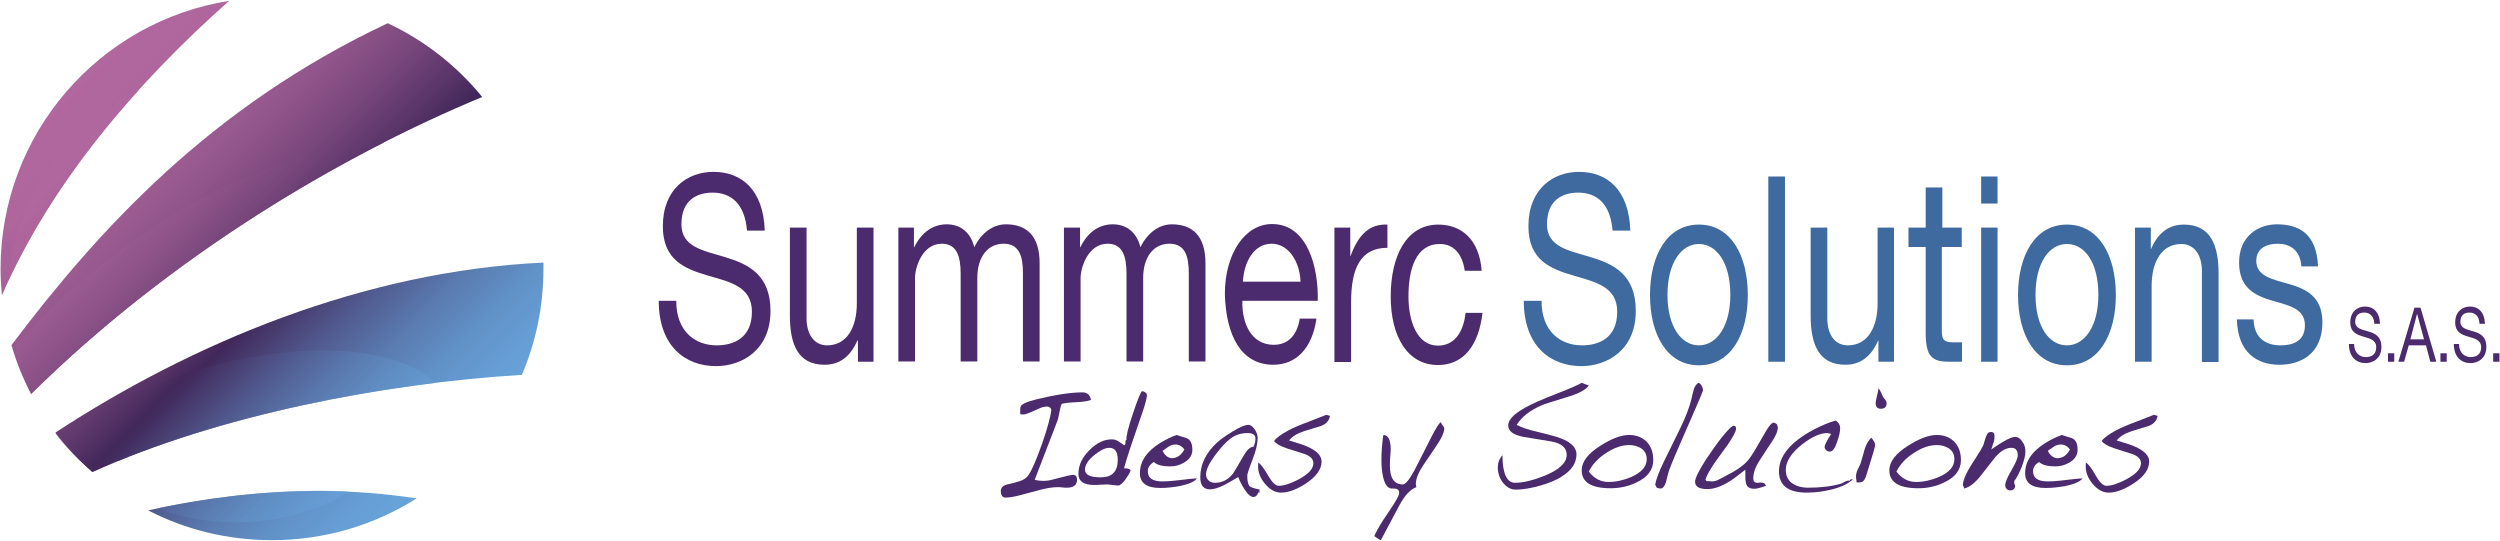
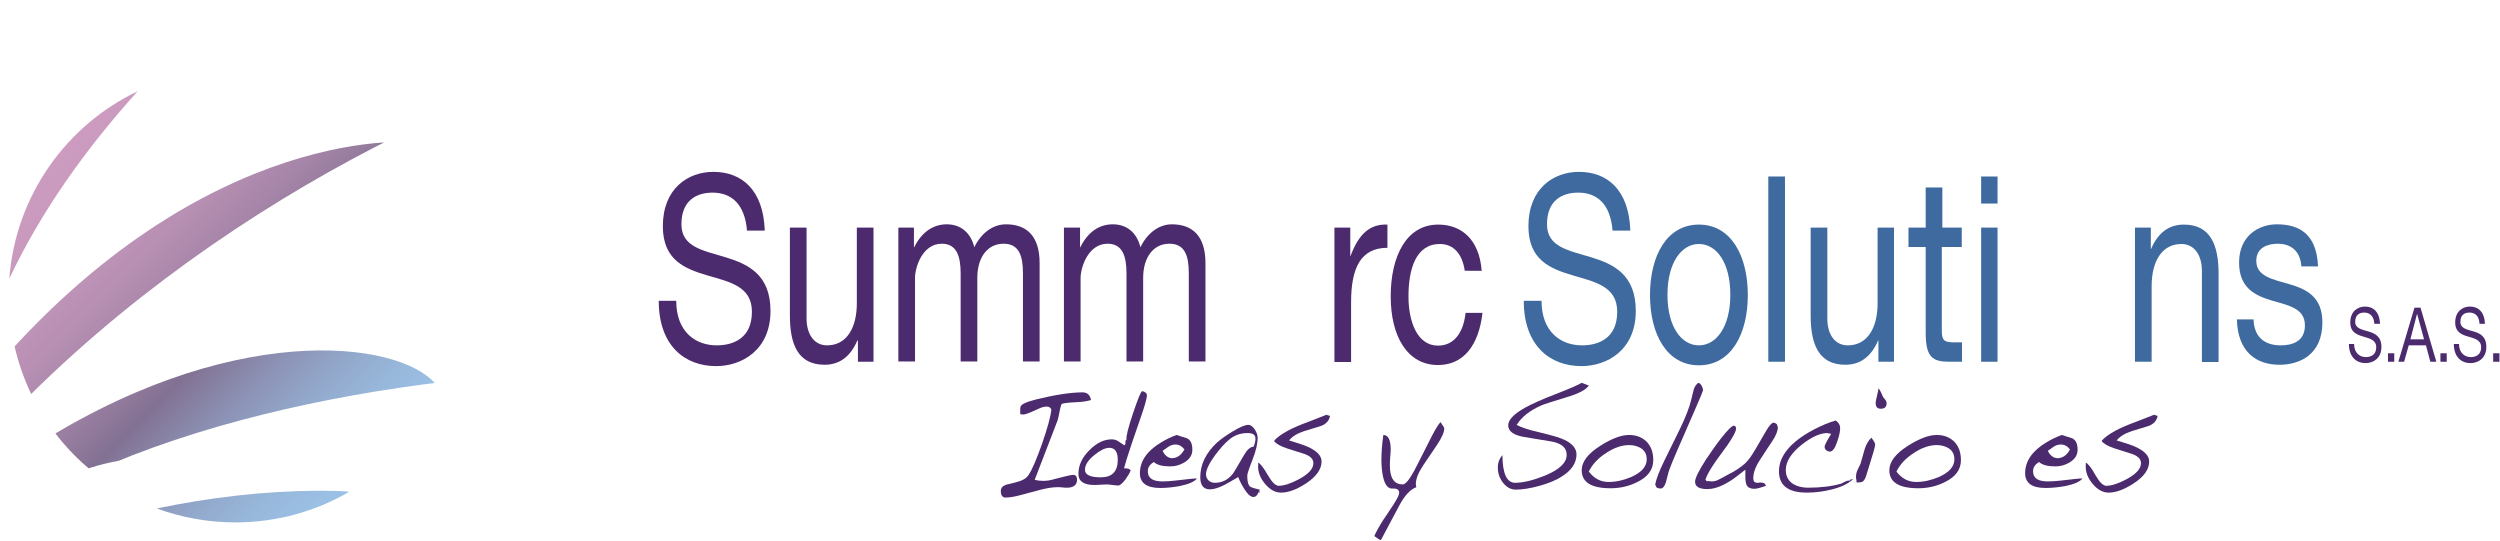
<svg xmlns="http://www.w3.org/2000/svg" xmlns:xlink="http://www.w3.org/1999/xlink" version="1.1" id="Capa_1" x="0px" y="0px" viewBox="0 0 915 198" style="enable-background:new 0 0 915 198;" xml:space="preserve">
  <style type="text/css">
	.st0{fill:#4C2A6E;}
	.st1{fill:#3E6A9F;}
	.st2{clip-path:url(#XMLID_2_);fill:url(#XMLID_3_);}
	.st3{opacity:0.66;clip-path:url(#XMLID_4_);}
	.st4{clip-path:url(#XMLID_5_);}
	.st5{clip-path:url(#XMLID_6_);fill:url(#XMLID_7_);}
</style>
  <g>
    <path id="XMLID_85_" class="st0" d="M273.4,84.4c-0.8-9.7-5.7-13.9-12.6-13.9c-5.7,0-11.4,2.7-11.4,11.6c0,8.4,8.1,9.6,16.3,12.1   c8.1,2.5,16.3,6.3,16.3,19.6c0,14.4-10.6,20.2-19.9,20.2c-11.4,0-21-7.4-21-23.9h6.4c0,11.4,7.1,16.3,14.8,16.3   c6.1,0,12.9-2.6,12.9-12.3c0-9.3-8.1-10.9-16.3-13.3c-8.1-2.4-16.3-5.5-16.3-18c0-13.8,9.2-19.9,18.5-19.9   c10.4,0,18.3,6.6,18.8,21.5H273.4z" />
    <path id="XMLID_84_" class="st0" d="M319.7,132.4H314v-7.8h-0.2c-2.6,6.1-6.7,8.9-12,8.9c-9.7,0-12.7-7.4-12.7-18V83.3h6.1v33.2   c0,6,2.9,9.9,7.5,9.9c7.3,0,10.9-6.6,10.9-15.4V83.3h6.1V132.4z" />
    <path id="XMLID_83_" class="st0" d="M328.8,83.3h5.7v7.2h0.1c2.7-5.5,6.9-8.4,11.9-8.4c4.5,0,8.6,2.4,10.1,8.4   c2.5-5.2,6.8-8.4,11.6-8.4c7.4,0,12.3,4.1,12.3,14.2v36h-6.1v-32.2c0-6.1-1.2-10.9-7.1-10.9c-5.8,0-9.6,4.9-9.6,12.5v30.6h-6.1   v-32.2c0-6.4-1.5-10.9-6.9-10.9c-7.2,0-9.8,8.8-9.8,12.5v30.6h-6.1V83.3z" />
    <path id="XMLID_82_" class="st0" d="M389.6,83.3h5.7v7.2h0.1c2.7-5.5,6.8-8.4,11.9-8.4c4.5,0,8.6,2.4,10.1,8.4   c2.5-5.2,6.8-8.4,11.5-8.4c7.4,0,12.3,4.1,12.3,14.2v36h-6.1v-32.2c0-6.1-1.2-10.9-7.1-10.9c-5.8,0-9.6,4.9-9.6,12.5v30.6h-6.1   v-32.2c0-6.4-1.5-10.9-6.9-10.9c-7.2,0-9.9,8.8-9.9,12.5v30.6h-6.1V83.3z" />
-     <path id="XMLID_198_" class="st0" d="M481.8,116.8c-1.6,10.8-7.5,16.7-15.8,16.7c-11.8,0-17.3-10.8-17.7-25.9   c0-14.7,7.3-25.6,17.3-25.6c13.1,0,17,16.2,16.7,28.1h-27.6c-0.2,8.5,3.4,16.1,11.5,16.1c5,0,8.5-3.2,9.5-9.6H481.8z M476,103.1   c-0.3-7.7-4.6-13.9-10.6-13.9c-6.3,0-10.1,6.4-10.5,13.9H476z" />
    <path id="XMLID_79_" class="st0" d="M488.5,83.3h5.7v10.4h0.1c2.9-7.9,7-11.8,13.5-11.5v8.5c-9.8,0-13.3,7.4-13.3,19.9v21.9h-6.1   V83.3z" />
    <path id="XMLID_78_" class="st0" d="M536.1,99.1c-0.9-6.2-4.1-9.8-9.1-9.8c-8.8,0-11.5,9.2-11.5,19.2c0,9,3.1,18,10.8,18   c5.8,0,9.3-4.6,10.1-12h6.2c-1.4,12-7,19.1-16.3,19.1c-11.2,0-17.3-10.5-17.3-25.1c0-14.7,5.7-26.3,17.4-26.3   c8.3,0,15,5.2,15.9,16.9H536.1z" />
    <path id="XMLID_77_" class="st1" d="M590.2,84.4c-0.8-9.7-5.6-13.9-12.6-13.9c-5.7,0-11.4,2.7-11.4,11.6c0,8.4,8.1,9.6,16.3,12.1   c8.1,2.5,16.2,6.3,16.2,19.6c0,14.4-10.6,20.2-19.9,20.2c-11.4,0-21.1-7.4-21.1-23.9h6.5c0,11.4,7.1,16.3,14.8,16.3   c6.1,0,12.9-2.6,12.9-12.3c0-9.3-8.1-10.9-16.2-13.3c-8.1-2.4-16.3-5.5-16.3-18c0-13.8,9.2-19.9,18.5-19.9   c10.4,0,18.3,6.6,18.8,21.5H590.2z" />
    <path id="XMLID_192_" class="st1" d="M621.8,82.2c11.7,0,17.9,11.3,17.9,25.8c0,14.4-6.2,25.7-17.9,25.7   c-11.7,0-17.9-11.3-17.9-25.7C603.9,93.5,610.1,82.2,621.8,82.2 M621.8,126.4c6.3,0,11.5-6.7,11.5-18.5c0-12-5.2-18.6-11.5-18.6   c-6.3,0-11.5,6.7-11.5,18.6C610.3,119.8,615.5,126.4,621.8,126.4" />
    <rect id="XMLID_74_" x="647.2" y="64.6" class="st1" width="6.1" height="67.8" />
    <path id="XMLID_73_" class="st1" d="M693.2,132.4h-5.7v-7.8h-0.1c-2.6,6.1-6.7,8.9-12,8.9c-9.7,0-12.7-7.4-12.7-18V83.3h6.1v33.2   c0,6,2.8,9.9,7.5,9.9c7.3,0,10.9-6.6,10.9-15.4V83.3h6V132.4z" />
    <path id="XMLID_72_" class="st1" d="M710.7,83.3h7.3v7.1h-7.3v30.5c0,3.7,0.8,4.4,4.6,4.4h2.8v7.1h-4.6c-6.3,0-8.7-1.7-8.7-10.7   V90.4h-6.3v-7.1h6.3V68.6h6.1V83.3z" />
    <path id="XMLID_186_" class="st1" d="M731.1,74.5h-6v-9.9h6V74.5z M725.1,83.3h6v49.1h-6V83.3z" />
-     <path id="XMLID_183_" class="st1" d="M756.5,82.2c11.7,0,17.9,11.3,17.9,25.8c0,14.4-6.2,25.7-17.9,25.7   c-11.7,0-17.9-11.3-17.9-25.7C738.6,93.5,744.8,82.2,756.5,82.2 M756.5,126.4c6.3,0,11.5-6.7,11.5-18.5c0-12-5.1-18.6-11.5-18.6   c-6.4,0-11.5,6.7-11.5,18.6C745,119.8,750.1,126.4,756.5,126.4" />
    <path id="XMLID_67_" class="st1" d="M781.5,83.3h5.7v7.8h0.1c2.6-6.1,6.7-8.9,12-8.9c9.7,0,12.7,7.4,12.7,18v32.3h-6.1V99.2   c0-6-2.9-9.9-7.5-9.9c-7.3,0-10.9,6.6-10.9,15.4v27.7h-6.1V83.3z" />
    <path id="XMLID_66_" class="st1" d="M824.8,116.9c0.2,7.2,4.9,9.5,9.9,9.5c3.8,0,8.9-1.1,8.9-7.3c0-6.3-6-7.3-12.1-9.1   c-6-1.8-12-4.5-12-13.9c0-9.9,7.3-14,13.8-14c8.1,0,14.6,3.4,15.1,15.4h-6.1c-0.4-6.3-4.6-8.3-8.6-8.3c-3.6,0-7.9,1.3-7.9,6.3   c0,5.8,6.4,6.8,12.1,8.5c6.1,1.8,12.1,4.5,12.1,14c0,11.7-8.2,15.5-15.7,15.5c-8.3,0-15.3-4.5-15.6-16.6H824.8z" />
    <path id="XMLID_65_" class="st0" d="M869,118.4c-0.2-2.8-1.7-4-3.7-4c-1.7,0-3.3,0.8-3.3,3.4c0,2.4,2.4,2.8,4.8,3.5   c2.4,0.7,4.8,1.8,4.8,5.7c0,4.2-3.1,5.9-5.8,5.9c-3.3,0-6.1-2.2-6.1-7h1.9c0,3.3,2.1,4.8,4.3,4.8c1.8,0,3.8-0.8,3.8-3.6   c0-2.7-2.4-3.2-4.7-3.9c-2.4-0.7-4.8-1.6-4.8-5.2c0-4,2.7-5.8,5.4-5.8c3,0,5.3,1.9,5.5,6.3H869z" />
    <rect id="XMLID_64_" x="874" y="129.3" class="st0" width="2.3" height="3.1" />
    <path id="XMLID_176_" class="st0" d="M883.7,112.6h2.2l5.8,19.8h-2.2l-1.6-6h-6.3l-1.7,6h-2.1L883.7,112.6z M882.2,124.2h5   l-2.5-9.2h-0.1L882.2,124.2z" />
    <rect id="XMLID_61_" x="893.2" y="129.3" class="st0" width="2.3" height="3.1" />
    <path id="XMLID_60_" class="st0" d="M907.5,118.4c-0.2-2.8-1.6-4-3.7-4c-1.7,0-3.3,0.8-3.3,3.4c0,2.4,2.4,2.8,4.8,3.5   c2.4,0.7,4.7,1.8,4.7,5.7c0,4.2-3.1,5.9-5.8,5.9c-3.3,0-6.1-2.2-6.1-7h1.9c0,3.3,2.1,4.8,4.3,4.8c1.8,0,3.8-0.8,3.8-3.6   c0-2.7-2.4-3.2-4.7-3.9c-2.4-0.7-4.8-1.6-4.8-5.2c0-4,2.7-5.8,5.4-5.8c3,0,5.3,1.9,5.5,6.3H907.5z" />
    <rect id="XMLID_59_" x="912.5" y="129.3" class="st0" width="2.3" height="3.1" />
    <path id="XMLID_58_" class="st0" d="M399.3,146.4c-1.2,0.4-3,0.7-5.3,0.8c-2.5,0.1-4.3,0.3-5.4,0.6c-0.2,0.3-0.4,0.9-0.6,1.9   c-0.5,2.5-0.8,3.9-0.9,4.1l-8.4,21.8c1.1,0.3,2.2,0.4,3.2,0.4c1.2,0,2.6-0.2,4.2-0.7c3.7-1,6-1.5,6.7-1.5c0.9,0,1.4,0.6,1.4,1.8   c0,1.9-1.3,2.9-3.7,2.9c-0.4,0-1,0-1.7-0.1c-0.8-0.1-1.3-0.1-1.7-0.1c-1.6,0-3.7,0.3-6.1,0.9l-7.1,1.9c-2.5,0.7-4.4,1-5.9,1   c-1.1,0-1.7-0.8-1.7-2.4c0-1.1,0.7-1.9,2-2.3c1-0.2,2.4-0.6,4.3-1.1c1.8-0.5,3.1-1.3,3.8-2.4c1.4-2,3-5.9,5-11.5   c1.9-5.5,3.1-9.7,3.4-12.5c-0.3-0.7-0.8-1.1-1.7-1.1c-0.9,0-2,0.3-3.2,0.9c-3,1.4-4.8,2.1-5.5,2l-1-0.1v-1.3c0-0.6,0-1.1,0.1-1.4   c0.2-0.9,2.1-1.8,5.7-2.7c6.9-1.7,12.6-2.6,17.2-2.6C398,143.7,399,144.6,399.3,146.4" />
    <path id="XMLID_169_" class="st0" d="M419.8,144.8c-0.2,1.5-0.9,4-2.1,7.4l-3.5,10.2c-1.5,4.4-2.4,7.4-2.8,9c1.4,0,2.2,0.2,2.4,0.8   c-0.3,0.9-1,2-1.9,3.3c-1.1,1.4-2,2.2-2.6,2.2c-0.5,0-1.2-0.1-2.1-0.2c-0.9-0.1-1.6-0.2-2.1-0.2c-0.5,0-1.3,0.1-2.3,0.1   c-1,0.1-1.8,0.1-2.3,0.1c-3.9,0-5.8-1.4-5.8-4c0-3.3,1.4-6.2,4.2-8.9c2.6-2.6,5.3-3.8,8-3.8c0.8,0,1.6,0.2,2.4,0.7   c0.2,0.1,0.9,0.6,2.2,1.5l0.4-0.5v-1.1l0.4-0.5c-0.2-1.1,0.6-4.3,2.4-9.7c1.8-5.3,2.9-8,3.3-8c0.5,0,1,0.2,1.6,0.8L419.8,144.8z    M409.1,168.3c0-2.9-1-4.4-3.1-4.4c-1.5,0-3.3,0.9-5.4,2.6c-2.3,1.8-3.5,3.7-3.5,5.4c0,1.9,1.9,2.8,5.8,2.8   C407,174.7,409.1,172.6,409.1,168.3" />
    <path id="XMLID_166_" class="st0" d="M438.1,175.1c-0.9,1.2-3,2.1-6.3,2.8c-2.3,0.4-4.7,0.7-7.1,0.7c-5,0-7.5-1.8-7.5-5.4   c0-4.4,2.6-8.2,7.8-11.3c1.8-1.1,3.7-2,5.6-2.7c1.9,0.6,3.1,1,3.8,1.2c1.3,0.6,2,1.9,2,4.2c0,2-1,3.5-3,4.7c-1.7,1-3.4,1.4-5.2,1.4   c-2.7,0-4.7-0.5-5.9-1.6c-1.5,0.9-2.2,2-2.2,3.4c0,2.5,1.8,3.7,5.4,3.7c1.3,0,2.9-0.1,4.6-0.3C434.4,175.4,437,175.1,438.1,175.1    M433.5,164.5c-0.9-1.2-2-1.8-3.2-1.8c-0.9,0-1.7,0.2-2.5,0.7c0,0-0.8,0.6-2.3,1.6c0.9,1.8,2.1,2.7,3.6,2.7   C430.9,167.6,432.3,166.6,433.5,164.5" />
    <path id="XMLID_162_" class="st0" d="M461.1,179.2c-0.7,1.8-1.4,2.7-2.3,2.7c-1,0-2.1-0.9-3.3-2.8c-0.9-1.4-1.7-2.9-2.3-4.5   c-2.5,1.5-4.2,2.4-5.1,2.9c-2.2,1.1-3.9,1.6-5.3,1.6c-2.3,0-3.5-1.5-3.5-4.4c0-4.8,2.1-9,6.2-12.8c1.4-1.2,3.2-2.5,5.5-3.9   c2.8-1.7,4.7-2.5,5.9-2.5c0.8,0,1.5,0.5,2.3,1.6c0.7,1.1,1.1,2.1,1.1,3.2c0,2-0.6,4.7-1.9,8c-1.3,3.3-1.9,5.2-1.9,5.7   c0,1.8,0.2,3,0.7,3.7C457.3,178.2,458.7,178.7,461.1,179.2 M459.5,160.5c0-1.3-0.9-2-2.8-2c-2.7,0-4.9,0.8-6.7,2.3   c-1.7,1.4-3.4,3.3-5.2,5.7c-2.2,3-3.4,5.4-3.4,7.1c0,1,0.4,1.8,1.1,2.4c0.6,0.5,1.4,0.7,2.2,0.7c2.6,0,4.8-1.1,6.6-3.4   c0.4-0.6,1.7-2.7,3.8-6.4c1.3-2.3,2.5-3.4,3.7-3.4C459.3,162.4,459.5,161.4,459.5,160.5 M460.9,180.3v-0.2h0.1V180h-0.1v-0.3h0.2   v0.1H461v0.1h0.1v0.4H460.9z" />
    <path id="XMLID_50_" class="st0" d="M486.8,152.2c-0.3,1.7-1.4,3-3.3,3.7c-1.2,0.4-3.2,1-6.2,1.9c-2.5,0.8-4.4,2-5.5,3.4   c3.7,1.1,6,1.9,7,2.4c3.3,1.5,4.9,3.3,4.9,5.3c0,2.9-2,5.6-5.8,8.1c-3.4,2.2-6.4,3.3-9,3.3c-2.1,0-4-1-5.8-3.1   c-1.9-2.2-2.8-4.6-2.6-7.1l0-0.8c0.8,0.4,2,1.9,3.6,4.7c1.5,2.6,2.8,3.8,3.9,3.8c1.9,0,4.4-0.8,7.4-2.4c3.5-1.9,5.3-3.8,5.3-5.9   c0-1.4-1-2.5-3.1-3.3c-0.1,0-2.3-0.7-6.6-2.1c-2.4-0.8-4-1.7-4.7-2.7c0.9-1.2,2.7-2.5,5.3-3.9c1.7-0.9,4.2-2,7.5-3.2   c3.6-1.4,5.7-2.2,6.4-2.5C485.9,152,486.3,152.1,486.8,152.2" />
    <path id="XMLID_49_" class="st0" d="M528.6,156.8c0,1.4-0.9,3.4-2.7,6.1c-0.9,1.4-2.6,3.8-5,7.4c-1.8,2.7-2.7,5-2.7,6.8   c0,0.5,0.1,0.9,0.2,1.2c-2.2,0.8-4.3,3-6.3,6.8l-6.7,12.6c-0.4-0.1-1.2-0.6-2.4-1.5c0.5-1.2,1.5-3.1,3.2-5.8   c0.9-1.2,2.1-3.2,3.8-5.7c1.4-2.2,2.1-3.6,2.1-4.3c0-1.1-0.7-1.6-2-1.6h-0.9c-1.4-0.2-2.4-1.6-3-4.3c-0.4-1.8-0.6-3.9-0.6-6.2   c0-2.6,0.2-5.6,0.7-9.1c1.8,0,2.7,1.8,2.7,5.4c0,0.7-0.1,1.7-0.2,2.9c-0.1,1.3-0.1,2.3-0.1,3c0,4.5,1.6,6.8,4.7,6.8   c1,0,2.4-1.7,4.2-5c0.5-0.9,2.2-4.3,5.1-10c2-4.1,3.5-6.7,4.5-7.8c0.2,0.2,0.5,0.6,0.8,1.2C528.4,156.1,528.6,156.6,528.6,156.8" />
    <path id="XMLID_48_" class="st0" d="M581.5,141.1c-0.9,1.4-3.2,2.7-6.9,3.9c-6.2,1.9-9.7,3-10.5,3.4c-4.1,1.8-7.1,4.1-9,7.1   c1.4,0.8,4.2,1.8,8.2,2.7c4.6,1.1,7.7,2,9.1,2.7c3.1,1.4,4.6,3.3,4.6,5.4c0,3.1-1.8,5.9-5.4,8.1c-2.1,1.4-4.9,2.5-8.1,3.4   c-3.3,0.9-6.2,1.4-8.7,1.4c-1.8,0-3.3-0.8-4.6-2.4c-1.3-1.6-2-3.5-2-5.7c0-1.8,0.6-3.3,1.7-4.5c0,6.7,1.6,10.1,4.6,10.1   c3,0,6.6-0.9,10.9-2.6c5.3-2.2,8-4.7,8-7.6c0-2.6-1.8-4.2-5.5-4.9c-1.9-0.3-5.4-0.9-10.3-1.7c-3.7-0.7-5.6-2.1-5.6-4.2   c0-2,2-4.1,6-6.4c2.5-1.4,6.5-3.2,12-5.3c5.1-2,8-3.3,8.9-3.9C579.5,140.3,580.3,140.7,581.5,141.1" />
    <path id="XMLID_156_" class="st0" d="M605.1,168.4c0,3.5-2,6.2-6,8.1c-3,1.5-6.3,2.2-9.6,2.2c-7.1,0-10.6-2.2-10.6-6.6   c0-3.1,2.3-6.1,6.9-9c4.1-2.6,7.6-3.9,10.4-3.9c2.5,0,4.5,0.7,6.2,2.2C604.2,163.1,605.1,165.4,605.1,168.4 M602.7,168.1   c0-1.8-0.7-3.2-2.2-4.1c-1.2-0.7-2.6-1.1-4.2-1.1c-2.7,0-5.4,0.9-8.3,2.8c-3,1.9-5.2,4.2-6.5,6.9c2,2.6,4.4,3.8,7.2,3.8   c2.7,0,5.5-0.6,8.3-1.8C600.8,172.9,602.7,170.8,602.7,168.1" />
    <path id="XMLID_45_" class="st0" d="M623.3,142.9c0,0.2-1,2.6-3,7.2l-5.8,13.3c-2.4,5.5-3.7,8.8-3.9,9.7l-0.9,3.5   c-0.5,1.5-1.2,2.2-1.9,2.2c-0.4,0-1-0.1-1.5-0.4l-0.5-1c0.3-1.9,1.4-4.8,3.3-8.7l5.7-11.6c2.2-4.5,3.6-8.2,4.3-11.2   c0.1-0.6,0.4-1.7,0.8-3.3c0.3-1.1,0.9-1.9,1.7-2.5c0.4,0.1,0.8,0.4,1.2,1.1C623.1,141.7,623.3,142.4,623.3,142.9" />
    <path id="XMLID_44_" class="st0" d="M650.7,156.4c0,1.3-0.7,3.1-2.2,5.3c-0.8,1.2-2.3,3.4-4.4,6.7c-1.6,2.4-2.4,4.7-2.4,6.7   c0,1.1,0.5,1.6,1.6,1.6c0.2,0,0.5,0,0.7-0.1h0.4c0.4,0,0.9,0.1,1.4,0.3l0.6,0.9c-0.1,0-0.8,0.3-2.2,0.7c-0.9,0.3-1.6,0.4-2.2,0.4   c-1.2,0-2.1-0.4-2.6-1.1c-0.4-0.7-0.6-1.8-0.6-3.3v-1.3c0-0.4,0-0.8,0-1.3c-2,1.6-3.5,2.7-4.3,3.3c-3.7,2.6-6.9,3.8-9.6,3.8   c-3,0-4.5-0.9-4.5-2.7c0-1.3,1.4-4.1,4.1-8.3c1.9-2.8,3.7-5.4,5.5-7.7c2.4-3,3.9-4.5,4.6-4.5c0.5,0,0.8,0.4,0.8,1.1   c0,1-1.1,3-3.2,6.1c-1,1.3-2.4,3.3-4.3,5.9c-1.9,2.8-3.2,5-3.7,6.6l0.4,0.6c0.2,0,0.5,0,0.9,0c0.4,0,0.7,0.1,0.9,0.1   c0.9,0,1.9-0.2,2.9-0.8c0.6-0.3,1.6-0.8,2.8-1.5c3.2-1.6,5.6-3.2,7.2-4.9c0.8-0.8,2-2.5,3.5-5.1c0.7-1.1,1.8-3.2,3.6-6.2   c1.2-2,2.1-3,2.7-3c0.4,0,0.7,0.2,1.2,0.5L650.7,156.4z" />
    <path id="XMLID_43_" class="st0" d="M678.4,175.2c-1.8,1.8-4.5,3.1-8.2,4c-2.9,0.7-5.8,1.1-8.9,1.1c-6.8,0-10.2-2.6-10.2-7.8   c0-5.6,4.2-10.7,12.6-15.2c2.9-1.5,5.6-2.7,8.2-3.4c1.1,0.8,1.6,1.7,1.6,2.8c0,1.3-0.4,3-1.1,5c-0.8,2.4-1.7,3.6-2.7,3.6   c-0.4,0-0.9-0.2-1.3-0.5c-0.4-0.4-0.6-0.8-0.6-1.3c0-0.5,0.8-2.1,2.4-4.7c-0.5-0.1-1-0.2-1.4-0.3c-2.6,0-5.7,1.4-9.3,4.2   c-3.9,3.1-5.9,6.2-5.9,9.3c0,2.3,0.9,4,2.8,5.2c1.4,0.8,3.2,1.3,5.2,1.3c4.8,0,8.9-0.5,12.3-1.5c0.1,0,0.5-0.3,1.4-0.7   c0.5-0.3,1-0.4,1.3-0.4c0.1,0,0.2,0,0.3,0.1l0.4-0.5l0.8-0.1L678.4,175.2z" />
    <path id="XMLID_150_" class="st0" d="M686.3,162.8c0,0.6-0.8,3.5-2.5,8.8c-0.2,0.7-0.5,1.6-0.9,2.9c-0.4,1-0.8,1.6-1.4,1.9   c-0.3,0.1-1,0.2-2,0.2c0-0.3,0-0.6-0.1-1.1c-0.1-0.5-0.1-0.8-0.1-1.1c0-0.8,0.2-1.7,0.7-2.7c0.7-1.4,1.1-2.2,1.1-2.5   c0.3-0.9,0.7-2.5,1.4-4.9c0.5-1.6,1.3-3,2.4-4.1C685.9,161.4,686.3,162.2,686.3,162.8 M690.5,147.6c0,1.3-0.7,2-2.1,2   c-1.3,0-1.9-0.7-1.9-2c0-0.7,0.2-1.6,0.5-2.8c0.3-1.2,0.5-2.1,0.5-2.7c0.3,0.2,0.9,1.3,1.7,3.2c0.1,0.1,0.3,0.4,0.8,1   C690.3,146.7,690.5,147.1,690.5,147.6" />
    <path id="XMLID_147_" class="st0" d="M717.7,168.4c0,3.5-2,6.2-6,8.1c-3,1.5-6.2,2.2-9.6,2.2c-7.1,0-10.6-2.2-10.6-6.6   c0-3.1,2.3-6.1,6.9-9c4.1-2.6,7.6-3.9,10.4-3.9c2.5,0,4.5,0.7,6.2,2.2C716.8,163.1,717.7,165.4,717.7,168.4 M715.3,168.1   c0-1.8-0.7-3.2-2.2-4.1c-1.2-0.7-2.6-1.1-4.2-1.1c-2.7,0-5.4,0.9-8.3,2.8c-3,1.9-5.2,4.2-6.5,6.9c2,2.6,4.4,3.8,7.2,3.8   c2.7,0,5.4-0.6,8.3-1.8C713.4,172.9,715.3,170.8,715.3,168.1" />
-     <path id="XMLID_38_" class="st0" d="M741.3,165.4c0,1.3-0.5,3.2-1.4,5.6c-1,2.4-1.9,4.1-2.7,5.1c0,0.5,0,0.8,0.1,0.9   c0,0.3,0.1,0.5,0.3,0.8c-0.2,1.1-0.8,1.7-1.8,1.7c-0.5,0-1-0.2-1.3-0.5c-0.4-0.4-0.6-0.8-0.6-1.4c0-1.1,0.8-2.9,2.3-5.5   c1.5-2.6,2.3-4.4,2.3-5.4c0-1.9-0.8-2.8-2.3-2.8c-2.1,0-4,1.2-6,3.5c-1,1.3-2.8,3.6-5.4,6.9c-2.1,2.6-4.1,4.1-6,4.5v-0.5l-0.4-0.6   c0-2,1.4-5.1,4.3-9.4c1.6-2.5,2.7-4.3,3.2-5.4c0.3-1,0.6-1.9,0.9-2.9c0.3-0.7,0.5-1.2,0.8-1.5c0.2-0.3,0.7-0.4,1.2-0.4   c0.8,0,1.2,0.5,1.2,1.6c0,0.7-0.1,1.3-0.2,1.8c0,0.1-0.4,1.1-1,3c2.5-1.7,4-2.7,4.3-2.8c2-1.2,3.5-1.8,4.4-1.8c1.1,0,2,0.6,2.7,1.8   C741,162.7,741.3,164,741.3,165.4" />
    <path id="XMLID_143_" class="st0" d="M762.2,175.1c-0.9,1.2-3,2.1-6.3,2.8c-2.3,0.4-4.7,0.7-7.2,0.7c-5,0-7.5-1.8-7.5-5.4   c0-4.4,2.6-8.2,7.8-11.3c1.8-1.1,3.7-2,5.6-2.7c1.9,0.6,3.1,1,3.8,1.2c1.3,0.6,2,1.9,2,4.2c0,2-1,3.5-3,4.7c-1.7,1-3.4,1.4-5.2,1.4   c-2.7,0-4.7-0.5-5.9-1.6c-1.5,0.9-2.2,2-2.2,3.4c0,2.5,1.8,3.7,5.4,3.7c1.3,0,2.9-0.1,4.7-0.3C758.5,175.4,761.1,175.1,762.2,175.1    M757.6,164.5c-0.9-1.2-2-1.8-3.3-1.8c-0.9,0-1.7,0.2-2.5,0.7c0,0-0.8,0.6-2.3,1.6c0.9,1.8,2.1,2.7,3.7,2.7   C755,167.6,756.5,166.6,757.6,164.5" />
    <path id="XMLID_35_" class="st0" d="M789.7,152.2c-0.3,1.7-1.4,3-3.3,3.7c-1.2,0.4-3.2,1-6.2,1.9c-2.5,0.8-4.4,2-5.5,3.4   c3.7,1.1,6.1,1.9,7,2.4c3.3,1.5,4.9,3.3,4.9,5.3c0,2.9-1.9,5.6-5.8,8.1c-3.4,2.2-6.4,3.3-9,3.3c-2.1,0-4-1-5.8-3.1   c-1.9-2.2-2.8-4.6-2.6-7.1l0-0.8c0.8,0.4,2.1,1.9,3.6,4.7c1.5,2.6,2.8,3.8,3.9,3.8c1.9,0,4.4-0.8,7.4-2.4c3.5-1.9,5.3-3.8,5.3-5.9   c0-1.4-1-2.5-3.1-3.3c-0.1,0-2.3-0.7-6.6-2.1c-2.4-0.8-4-1.7-4.7-2.7c0.9-1.2,2.7-2.5,5.3-3.9c1.7-0.9,4.2-2,7.5-3.2   c3.6-1.4,5.7-2.2,6.4-2.5C788.8,152,789.3,152.1,789.7,152.2" />
    <g id="XMLID_118_">
      <g id="XMLID_135_">
        <defs>
-           <path id="XMLID_136_" d="M54.2,186.8c13.6,7,29,10.9,45.3,10.9c19.5,0,37.7-5.6,53-15.3c-12-1.8-24.1-2.7-36-2.7      C95.4,179.7,74.5,182.3,54.2,186.8 M20.3,158.3c4,5.3,8.5,10.1,13.5,14.5c46.1-20.9,106.5-32.5,157.2-35.6      c5.1-11.9,7.9-25,7.9-38.8c0-0.8,0-1.5,0-2.3C133,99.2,70.1,125.7,20.3,158.3 M4.2,126.3c1.8,6.3,4.2,12.2,7.2,17.9      C62.9,93.3,125.3,56.7,176.5,35.5c-9.3-11.4-21.1-20.7-34.6-27C77.1,39,36.1,84,4.2,126.3 M0.2,98.4c0,3.3,0.2,6.5,0.5,9.7      C18.6,66.9,49.9,30.4,83.9,0.3C36.4,7.8,0.2,48.9,0.2,98.4" />
-         </defs>
+           </defs>
        <clipPath id="XMLID_2_">
          <use xlink:href="#XMLID_136_" style="overflow:visible;" />
        </clipPath>
        <linearGradient id="XMLID_3_" gradientUnits="userSpaceOnUse" x1="384.917" y1="230.011" x2="392.206" y2="230.011" gradientTransform="matrix(-19.585 -19.66 -19.66 19.585 12230.465 3232.263)">
          <stop offset="0" style="stop-color:#67A4DB" />
          <stop offset="7.098608e-02" style="stop-color:#669FD6" />
          <stop offset="0.154" style="stop-color:#6192C8" />
          <stop offset="0.243" style="stop-color:#5A7BB0" />
          <stop offset="0.336" style="stop-color:#515B90" />
          <stop offset="0.432" style="stop-color:#453366" />
          <stop offset="0.456" style="stop-color:#41275A" />
          <stop offset="0.505" style="stop-color:#563367" />
          <stop offset="0.597" style="stop-color:#77467B" />
          <stop offset="0.691" style="stop-color:#91558B" />
          <stop offset="0.788" style="stop-color:#A36096" />
          <stop offset="0.888" style="stop-color:#AE669D" />
          <stop offset="1" style="stop-color:#B2689F" />
        </linearGradient>
-         <polygon id="XMLID_34_" class="st2" points="99.2,297.1 -98.5,98.6 99.9,-99.1 297.6,99.4    " />
      </g>
      <g id="XMLID_119_">
        <defs>
          <path id="XMLID_120_" d="M57.4,186.1c9,3.3,18.7,5.1,28.8,5.1c15.2,0,29.5-4.1,41.8-11.3c-3.8-0.2-7.7-0.3-11.5-0.3      C96.5,179.7,76.6,182.1,57.4,186.1 M20.1,158.4c4,5.3,8.7,10.1,13.9,14.3c37.8-17.1,85.3-27.9,129.1-33c4-9.7,6.2-20.3,6.2-31.5      c0-3.1-0.2-6.1-0.5-9.1C113.9,107.5,62.3,130.8,20.1,158.4 M3.4,102c11.7-24.8,28.2-47.8,47-68.6C24.3,45.8,5.7,71.6,3.4,102       M5,125.3c1.4,6.6,3.6,13,6.4,18.9c41.4-40.9,89.8-72.6,133.8-94.4c-10.4-10.5-23.6-18.2-38.4-22C62,56.1,30.5,91.5,5,125.3" />
        </defs>
        <clipPath id="XMLID_4_">
          <use xlink:href="#XMLID_120_" style="overflow:visible;" />
        </clipPath>
        <g id="XMLID_125_" class="st3">
          <g id="XMLID_126_">
            <defs>
              <rect id="XMLID_24_" x="-4.4" y="20.1" width="168" height="176.3" />
            </defs>
            <clipPath id="XMLID_5_">
              <use xlink:href="#XMLID_24_" style="overflow:visible;" />
            </clipPath>
            <g id="XMLID_128_" class="st4">
              <defs>
                <path id="XMLID_129_" d="M24.1,170.5c-3-3.1-5.1-11.1-8.2-9.2c73.6-45.6,134.6-35.8,144.7-19.1         c23.5,38.7-92.6,12.2-133.4,31.3C26.2,172.6,24.9,171.3,24.1,170.5 M8.5,149.5c-2.6-4.4-15.7-8.4-12.3-12.4         c78.6-92.5,157-86.4,159.2-84.2C110.2,71.2,54.1,103.8,8.5,149.5 M135.2,181.1c-27.4,18.7-63,20.4-92,4.2         C72.7,178.4,103.9,175.8,135.2,181.1 M-1,121.6c-3.9-26.6,4.4-54.9,25.3-75.8c14.8-14.8,33-23.5,52.6-25.6         C44.7,47.9,14.7,82.3-1,121.6" />
              </defs>
              <clipPath id="XMLID_6_">
                <use xlink:href="#XMLID_129_" style="overflow:visible;" />
              </clipPath>
              <linearGradient id="XMLID_7_" gradientUnits="userSpaceOnUse" x1="385.82" y1="232.149" x2="393.107" y2="232.149" gradientTransform="matrix(-17.003 -17.068 -17.068 17.003 10670.396 2808.506)">
                <stop offset="0" style="stop-color:#67A4DB" />
                <stop offset="7.098608e-02" style="stop-color:#669FD6" />
                <stop offset="0.154" style="stop-color:#6192C8" />
                <stop offset="0.243" style="stop-color:#5A7BB0" />
                <stop offset="0.336" style="stop-color:#515B90" />
                <stop offset="0.432" style="stop-color:#453366" />
                <stop offset="0.456" style="stop-color:#41275A" />
                <stop offset="0.505" style="stop-color:#563367" />
                <stop offset="0.597" style="stop-color:#77467B" />
                <stop offset="0.691" style="stop-color:#91558B" />
                <stop offset="0.788" style="stop-color:#A36096" />
                <stop offset="0.888" style="stop-color:#AE669D" />
                <stop offset="1" style="stop-color:#B2689F" />
              </linearGradient>
              <polygon id="XMLID_29_" class="st5" points="88,297.1 -98,110.5 88.7,-75.5 274.7,111.1       " />
            </g>
          </g>
        </g>
      </g>
    </g>
  </g>
</svg>